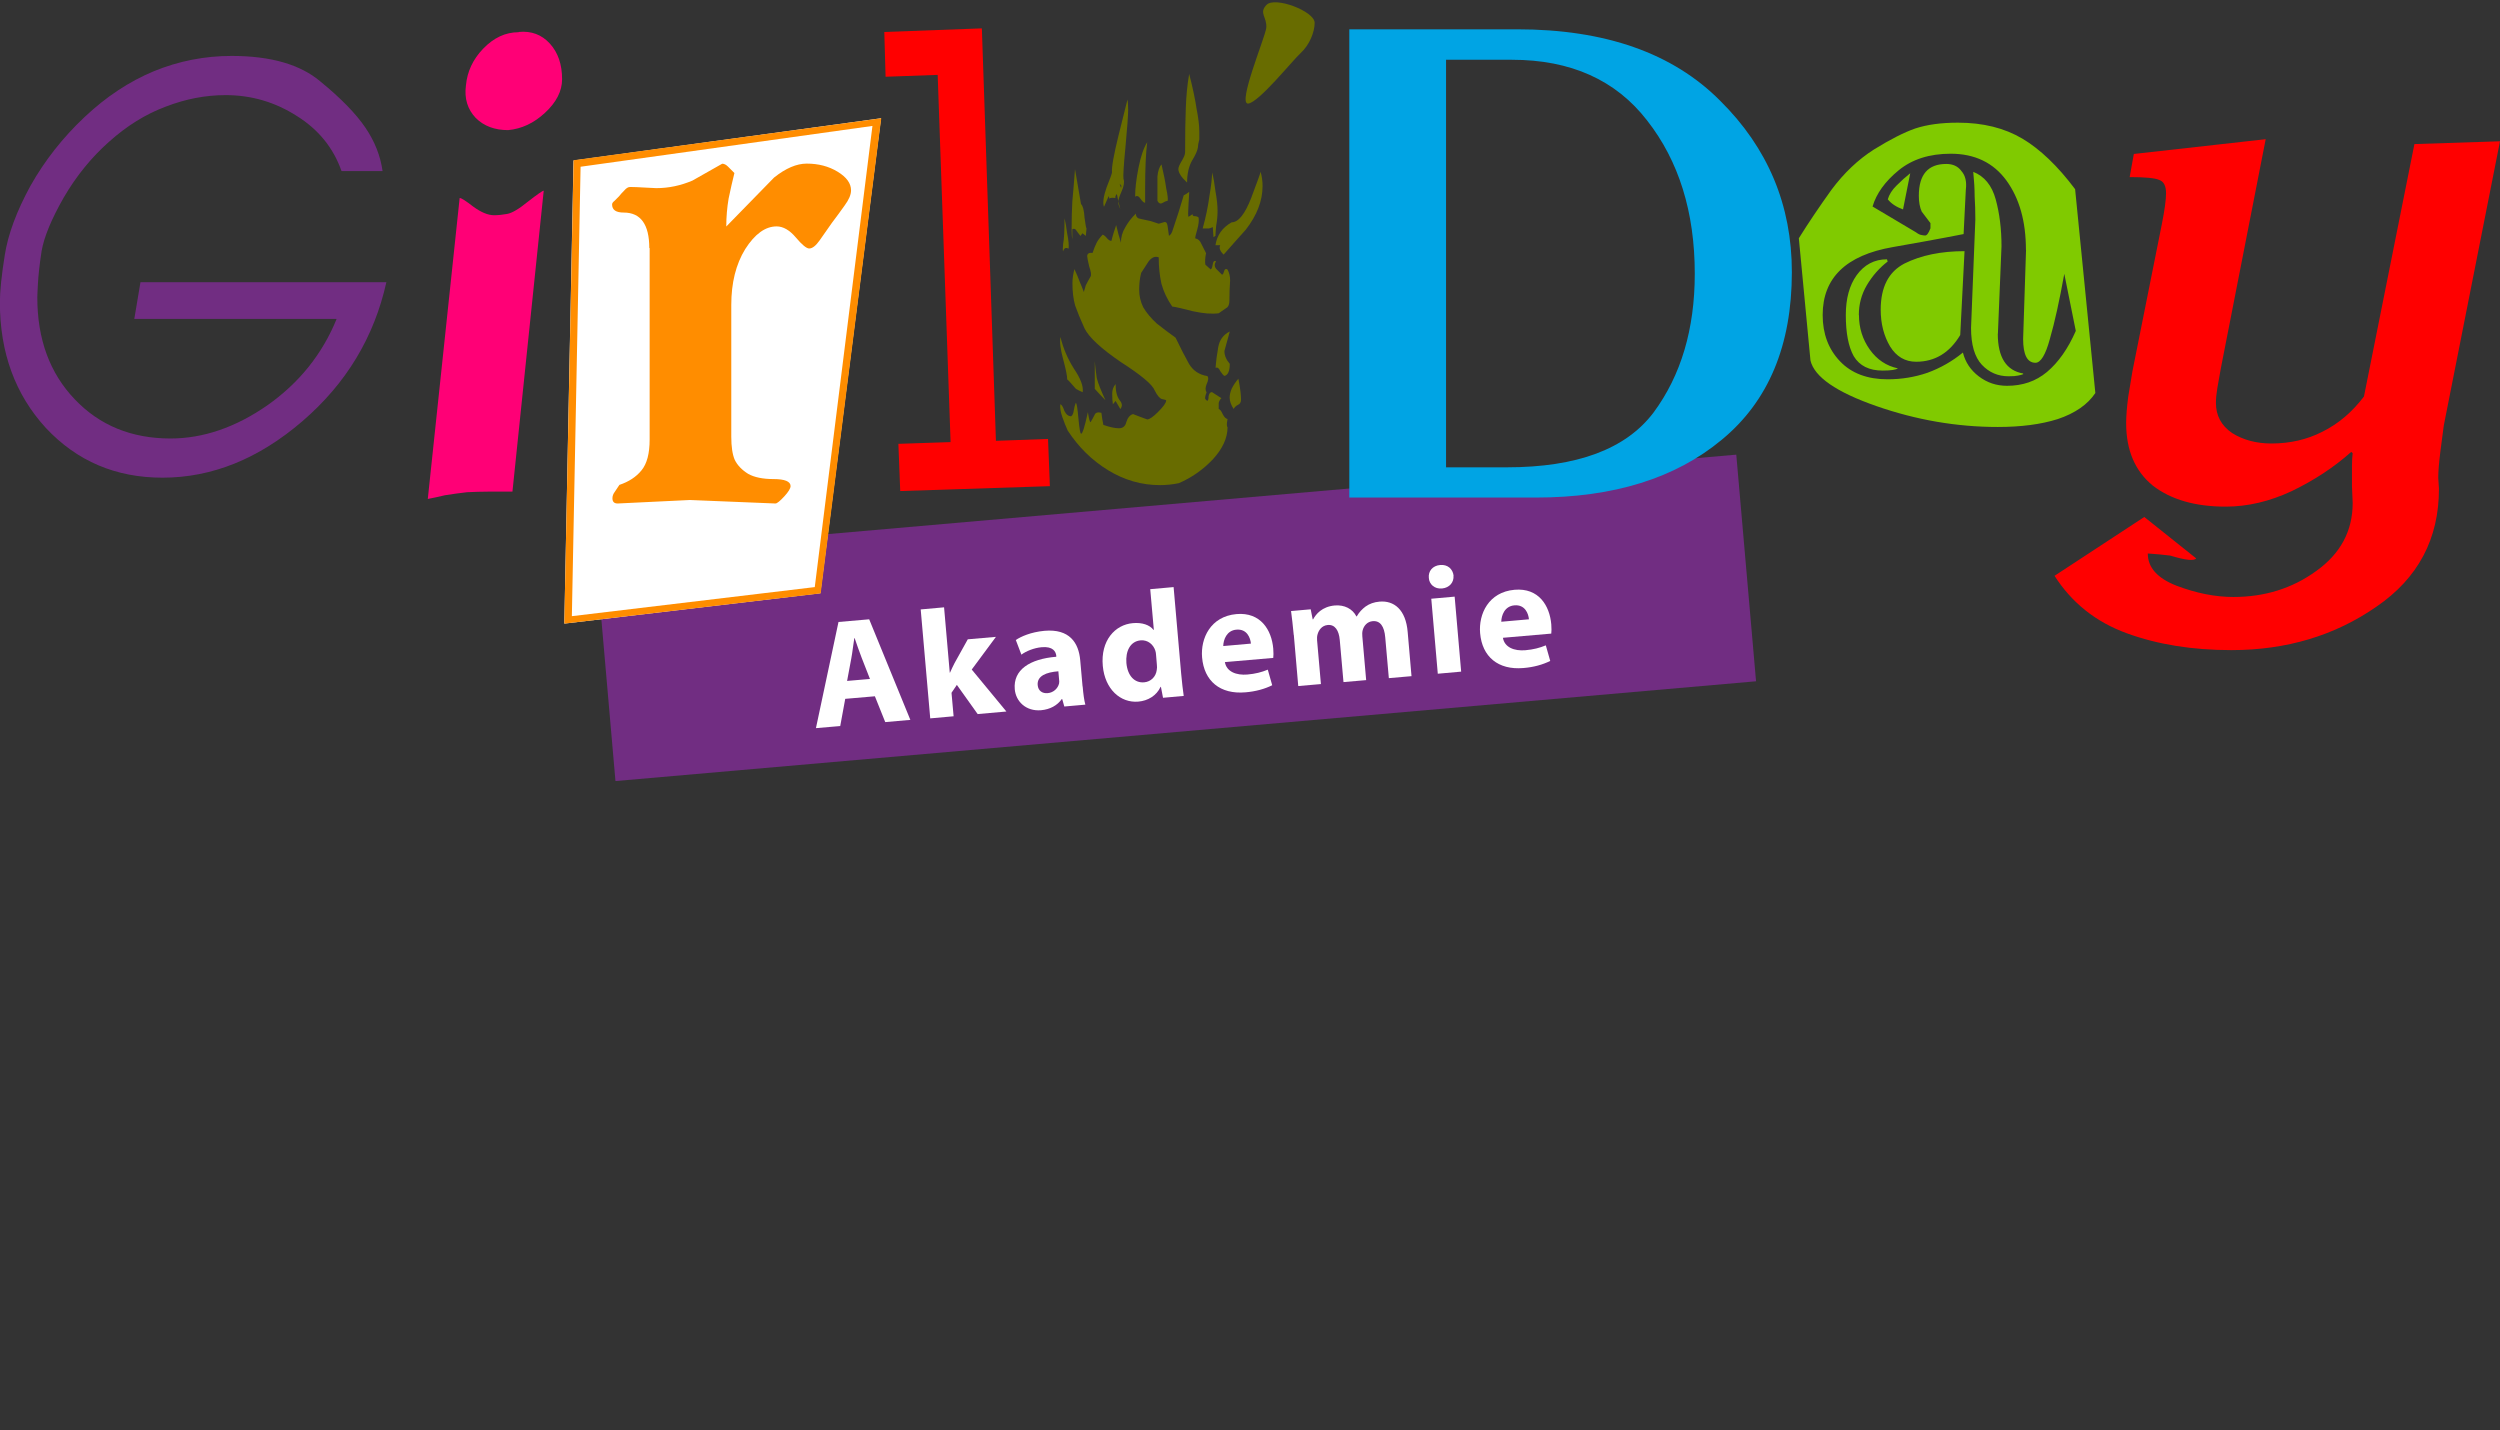
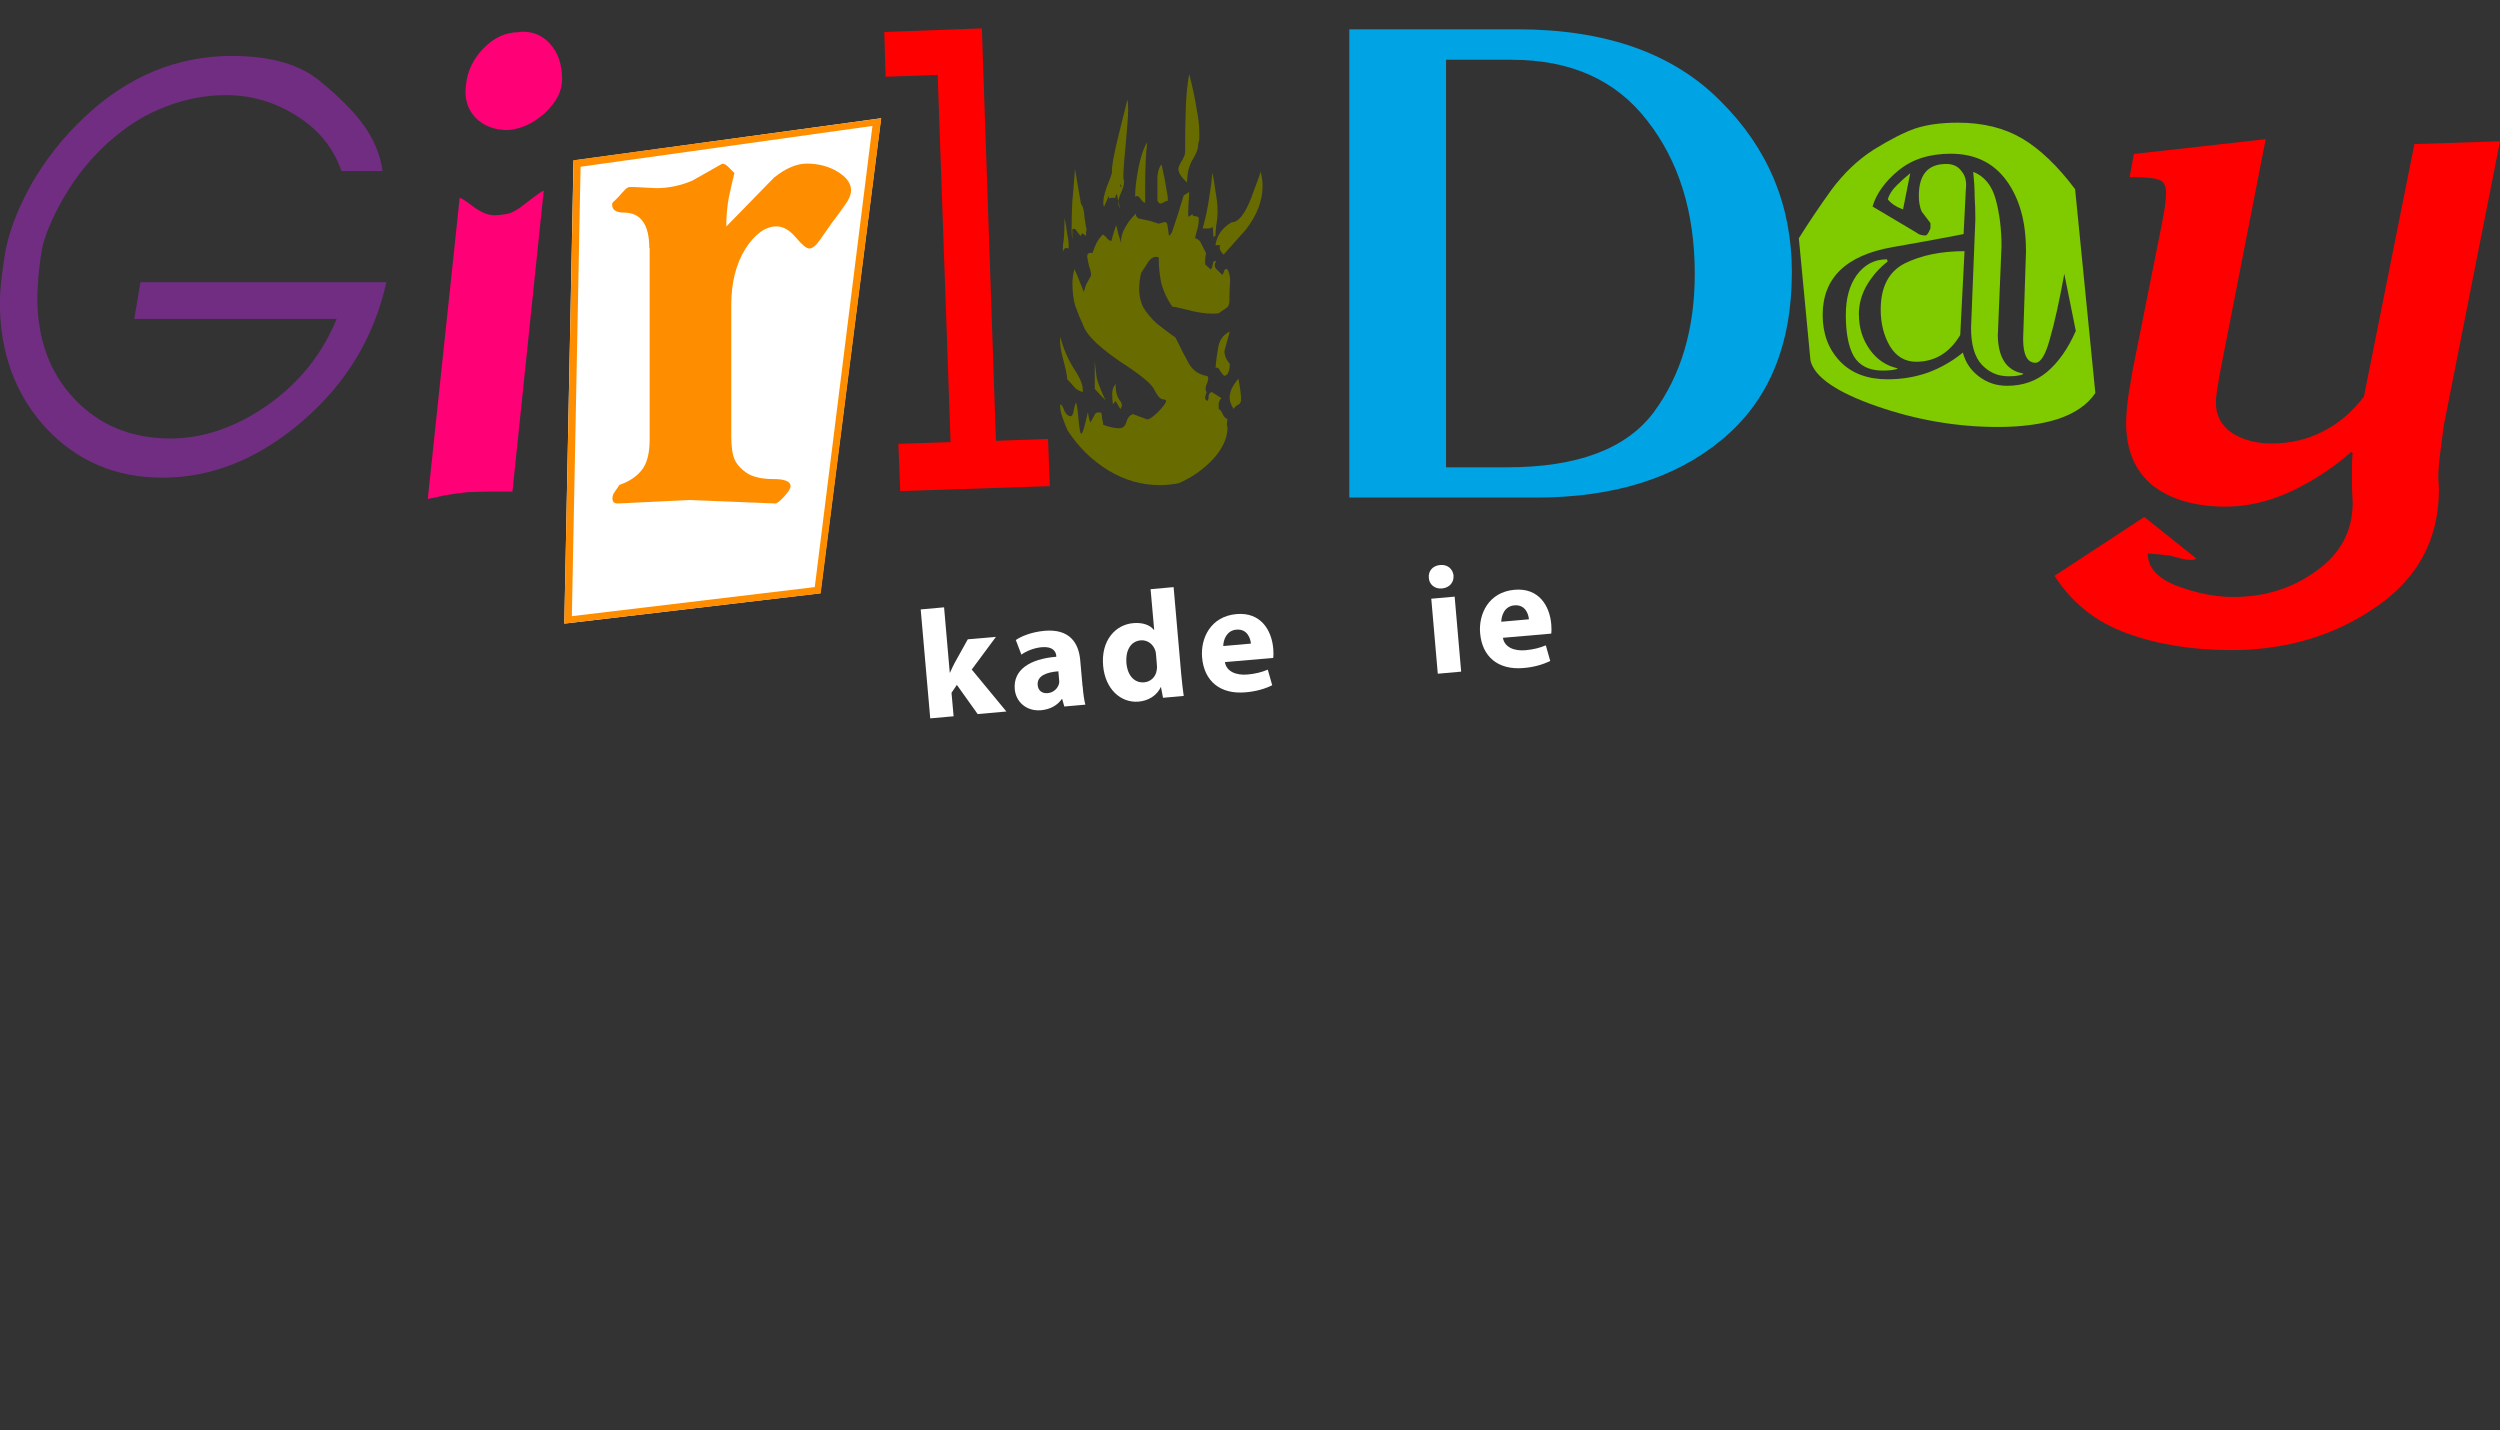
<svg xmlns="http://www.w3.org/2000/svg" id="a" viewBox="0 0 215 123" width="215" height="123">
  <rect x="0" y="0" width="215" height="123" fill="#333333" stroke="none" />
  <defs>
    <style>
      .cls-1 {
        fill: #00a4e4;
      }

      .cls-1, .cls-2, .cls-3, .cls-4, .cls-5 {
        fill-rule: evenodd;
      }

      .cls-6 {
        fill: #fff;
      }

      .cls-2 {
        fill: #ff0076;
      }

      .cls-7 {
        fill: #712d82;
      }

      .cls-3 {
        fill: #80ca00;
      }

      .cls-4 {
        fill: #686c00;
      }

      .cls-8 {
        clip-path: url(#clippath);
      }

      .cls-9 {
        fill: none;
      }

      .cls-5 {
        fill: #ff8d00;
      }

      .cls-10 {
        fill: red;
      }
    </style>
    <clipPath id="clippath">
-       <rect class="cls-9" y=".19" width="215" height="66.98" />
-     </clipPath>
+       </clipPath>
  </defs>
  <g class="cls-8">
    <polygon class="cls-7" points="51.23 47.68 149.32 39.1 151.02 58.59 52.93 67.17 51.23 47.68 51.23 47.68 51.23 47.68" />
    <path class="cls-4" d="m113.06,1.95c0,.8-.43,1.9-1.21,2.62-.75.69-3.6,4.26-4.52,4.34-.91,0,1.45-5.63,1.57-6.51.08-.94-.67-1.27.02-1.98.72-.75,4.14.55,4.14,1.54h0Z" />
  </g>
  <path class="cls-4" d="m96.29,15.81c.04.12.08.23.12.35.04-.12.04-.19,0-.23-.04-.04-.08-.08-.12-.12h0Zm6.73-3.13c-.04.27-.21.66-.52,1.16-.27.5-.41,1.12-.41,1.86-.5-.46-.75-.85-.75-1.16,0-.15.1-.39.29-.7.19-.31.29-.56.29-.75,0-1.55.02-2.82.06-3.83.04-1.04.13-2.01.29-2.9.31,1.2.52,2.2.64,3.02.15.77.23,1.41.23,1.91v.7c-.08.31-.12.54-.12.7h0Zm-6.67,22.5l-.41-.7-.23.29c-.04-.23-.06-.54-.06-.93,0-.31.1-.58.29-.81,0,.62.12,1.08.35,1.39.23.27.25.52.06.75h0Zm9.75,0c-.23-.35-.35-.68-.35-.99,0-.23.06-.48.17-.75.15-.31.35-.6.58-.87.16.81.23,1.41.23,1.8,0,.23-.1.39-.29.46-.15.08-.27.19-.35.35h0Zm-11.02-.75c-.31-.31-.62-.64-.93-.99v-2.38c.04.46.1.95.17,1.45.12.46.37,1.1.75,1.91h0Zm-1.97-.7c-.19-.08-.39-.17-.58-.29-.43-.5-.68-.77-.75-.81,0-.31-.12-.89-.35-1.74-.23-.85-.31-1.49-.23-1.91.23.97.62,1.87,1.16,2.73.58.85.83,1.53.75,2.03h0Zm12.65-5.22c-.15.58-.31,1.14-.46,1.68,0,.39.16.75.46,1.1,0,.62-.15.97-.46,1.04-.08-.04-.19-.17-.35-.4-.12-.27-.25-.37-.41-.29.04-.58.12-1.18.23-1.8.12-.62.44-1.06.99-1.33h0Zm-13.87-7.13c-.23-.12-.39-.04-.46.23-.04-.04-.04-.25,0-.64.08-.39.12-1.12.12-2.2.08.31.15.75.23,1.33.12.58.15,1,.12,1.28h0Zm13.34.52c-.31-.31-.41-.58-.29-.81h-.41c.12-.85.58-1.51,1.39-1.97.58,0,1.14-.7,1.68-2.09.54-1.43.81-2.18.81-2.26.12.42.17.83.17,1.22,0,1.28-.48,2.53-1.45,3.77-.66.73-1.29,1.45-1.91,2.15h0Zm-2.96-5.33c0,.08-.02.42-.06,1.04-.04.62-.04.97,0,1.04l.35-.23c0,.12.06.17.17.17.15,0,.27.04.35.12.04.27,0,.62-.12,1.04-.12.39-.17.64-.17.75.23.04.41.19.52.46.12.23.25.5.41.81-.08.39-.1.72-.06.99l.46.41c.08-.04.14-.17.17-.41.04-.27.14-.37.29-.29-.15.23-.15.44,0,.64.19.19.37.37.52.52.08-.04.13-.14.17-.29.04-.19.14-.25.29-.17.15.27.23.58.23.93-.04.58-.06,1.16-.06,1.74,0,.27-.06.46-.17.58-.12.08-.37.25-.75.52-.58.08-1.32.02-2.2-.17-.89-.23-1.49-.37-1.8-.41-.43-.62-.74-1.28-.93-1.97-.15-.7-.23-1.45-.23-2.26-.31-.12-.6,0-.87.35-.23.35-.44.68-.64.99-.12.46-.17.95-.17,1.45,0,.54.12,1.04.35,1.51.27.46.66.93,1.16,1.39.54.43,1.08.83,1.62,1.22.43.89.81,1.64,1.16,2.26.35.58.87.93,1.57,1.04.12.12.1.35-.06.7-.12.31-.12.54,0,.69-.12.31-.15.5-.12.58l.17.17c.08-.04.12-.17.12-.41.04-.23.14-.35.29-.35l.81.52c-.12.12-.19.25-.23.41v.52c.12.04.23.19.35.46.12.23.25.37.41.41-.08.39-.08.62,0,.7,0,.93-.43,1.86-1.28,2.78-.85.89-1.82,1.56-2.9,2.03-.58.12-1.12.17-1.62.17-1.59,0-3.08-.43-4.47-1.28-1.39-.85-2.55-1.99-3.48-3.42-.16-.35-.31-.73-.46-1.16-.15-.43-.21-.79-.17-1.1.12.04.23.23.35.58.15.31.35.46.58.46.12-.08.19-.25.23-.52.04-.27.1-.48.17-.64.08.04.15.5.23,1.39.08.85.15,1.27.23,1.27.12,0,.31-.62.58-1.86.08.54.15.83.23.87.16-.27.27-.48.35-.64.08-.19.27-.25.58-.17.04.35.1.7.17,1.04.54.19.99.29,1.33.29s.56-.17.64-.52c.12-.39.31-.62.58-.7.39.15.79.31,1.22.46.19,0,.5-.21.93-.64.46-.46.7-.79.7-.99,0-.04-.12-.08-.35-.12-.19-.04-.41-.29-.64-.75-.19-.5-1.16-1.31-2.9-2.43-1.7-1.16-2.75-2.13-3.13-2.9-.35-.77-.62-1.43-.81-1.97-.16-.58-.23-1.22-.23-1.91,0-.39.06-.79.17-1.22.19.42.35.79.46,1.1.12.27.23.56.35.87.04-.15.1-.35.17-.58.12-.23.25-.48.41-.75.08-.12.04-.41-.12-.87-.12-.5-.17-.79-.17-.87,0-.23.15-.33.46-.29.12-.35.23-.64.35-.87.12-.23.29-.46.52-.7.12.04.25.15.41.35.15.15.27.21.35.17.04-.19.1-.41.17-.64.08-.23.15-.46.23-.7.12.5.25,1.01.41,1.51,0-.46.12-.89.35-1.28.23-.43.54-.83.93-1.22,0,.19.08.33.23.41.15.04.5.12,1.04.23l.7.23c.12-.04.25-.08.41-.12.19-.08.31.02.35.29.04.27.08.56.12.87.15-.08.27-.27.35-.58.12-.35.27-.81.46-1.39.19-.62.35-1.12.46-1.51.15-.08.31-.17.46-.29h0Zm1.97-1.74c.12.43.21.97.29,1.62.12.66.18,1.22.18,1.68,0,.43-.04.85-.12,1.28-.04.42-.06.72-.06.87l-.17.12-.06-.87s-.15.08-.35.12h-.52c.27-.97.46-1.89.58-2.78.15-.89.23-1.57.23-2.03h0Zm-11.26,2.73c.15.15.25.54.29,1.16.08.58.13.89.17.93l-.06.64-.29-.23-.17.23c-.16-.19-.27-.35-.35-.46-.08-.15-.19-.19-.35-.12v.87c-.04-.19-.06-.5-.06-.93,0-.77.02-1.55.06-2.32.08-.81.15-1.74.23-2.78l.52,3.02h0Zm7.43-.29s-.17.02-.41.17c-.19.12-.35.06-.46-.17v-2.09c.04-.46.15-.81.35-1.04.19.81.33,1.51.41,2.09.12.54.15.89.12,1.04h0Zm-1.92.17c-.12,0-.25-.12-.41-.35-.15-.23-.31-.29-.46-.17,0-.7.1-1.53.29-2.49.19-.97.44-1.7.75-2.2-.12.93-.18,2.28-.18,4.06v1.16h0Zm-1.86-2.03c.08.27.02.62-.17,1.04-.19.43-.29.74-.29.93,0,.16.06.35.17.58-.12-.42-.21-.85-.29-1.28-.12.15-.16.27-.12.35-.31-.04-.48-.02-.52.06l-.06-.23-.41.93c-.12-.35-.04-.91.23-1.68.31-.77.46-1.2.46-1.28-.04-.46.16-1.55.58-3.25.43-1.7.68-2.71.75-3.01.04.15.06.44.06.87,0,.5-.08,1.57-.23,3.19-.16,1.62-.21,2.55-.17,2.78h0Z" />
  <path class="cls-7" d="m33.23,24.26c-1.05,4.74-3.46,8.73-7.23,11.97-3.76,3.23-7.77,4.85-12.03,4.85-4.01,0-7.35-1.42-10.02-4.27-2.64-2.88-3.96-6.48-3.96-10.81,0-.95.14-2.3.42-4.06.28-1.79,1.02-3.78,2.21-5.96,1.23-2.18,2.78-4.15,4.64-5.9,1.86-1.76,3.85-3.07,5.96-3.95,2.14-.88,4.38-1.32,6.7-1.32,3.38,0,5.92.74,7.65,2.21,1.76,1.44,3.04,2.76,3.85,3.95.81,1.19,1.3,2.44,1.48,3.74h-3.53c-.7-2-1.99-3.58-3.85-4.74-1.86-1.19-3.9-1.79-6.12-1.79-1.72,0-3.45.33-5.17,1-1.69.63-3.31,1.63-4.85,3.01-1.51,1.34-2.81,2.93-3.9,4.8-1.06,1.86-1.69,3.39-1.9,4.59-.18,1.16-.28,2.11-.32,2.85-.04.7-.05,1.09-.05,1.16,0,3.58,1.07,6.5,3.22,8.75,2.14,2.25,4.89,3.37,8.23,3.37,2.81,0,5.59-.95,8.33-2.85,2.74-1.93,4.73-4.41,5.96-7.43H11.55l.53-3.16h21.15Z" />
  <path class="cls-2" d="m44.6,2.75c1.09-.11,1.99.23,2.69,1,.7.77,1.05,1.79,1.05,3.06,0,1.02-.49,1.99-1.48,2.9-.95.88-2,1.37-3.16,1.48-1.16,0-2.09-.35-2.79-1.05-.7-.74-.99-1.67-.84-2.79.11-1.19.6-2.25,1.48-3.16.91-.95,1.93-1.42,3.06-1.42h0Zm-5.06,14.28c.14,0,.53.25,1.16.74.67.49,1.27.74,1.79.74.35,0,.72-.04,1.11-.11.42-.07,1.02-.42,1.79-1.05.81-.63,1.27-.95,1.37-.95l-2.69,25.88h-2.11c-.56,0-1.16.02-1.79.05-.63.07-1.27.16-1.9.26-.6.14-1.09.25-1.48.32l2.74-25.88h0Z" />
  <polygon class="cls-6" points="75.77 10.17 49.32 13.8 48.53 53.63 70.55 51.02 75.77 10.17 75.77 10.17 75.77 10.17" />
  <path class="cls-5" d="m55.84,21.34c0-2.04-.74-3.06-2.2-3.06-.67,0-1-.23-1-.7,0-.1.07-.2.2-.3.13-.13.27-.27.4-.4.13-.17.28-.33.45-.5.17-.2.33-.3.5-.3.33,0,.75.02,1.25.05.5.03.84.05,1,.05,1.07,0,2.1-.22,3.11-.65.84-.47,1.69-.95,2.56-1.45.17,0,.33.08.5.25.17.17.35.35.55.55-.17.67-.33,1.4-.5,2.2-.13.77-.2,1.57-.2,2.4,1.37-1.4,2.74-2.8,4.11-4.21,1-.8,1.94-1.2,2.81-1.2,1,0,1.89.23,2.66.7.77.47,1.15,1,1.15,1.6,0,.37-.18.8-.55,1.3-.33.47-.7.97-1.1,1.5-.37.53-.72,1.03-1.05,1.5-.33.47-.63.7-.9.7-.23,0-.62-.32-1.15-.95-.53-.63-1.09-.95-1.65-.95-.97,0-1.87.65-2.7,1.95-.8,1.3-1.2,2.9-1.2,4.81v11.32c0,.87.1,1.54.3,2,.23.47.62.87,1.15,1.2.53.3,1.27.45,2.2.45s1.45.2,1.45.6c0,.2-.18.5-.55.9-.37.4-.62.6-.75.6l-7.36-.3-6.21.3c-.3,0-.45-.15-.45-.45,0-.2.07-.38.2-.55.13-.2.27-.4.4-.6.8-.27,1.44-.68,1.9-1.25.47-.57.7-1.45.7-2.65v-16.47h0Zm-6.66,31.65l20.89-2.5,4.96-39.66-25.1,3.51-.75,38.66h0Zm.15-39.21l26.46-3.61-5.21,40.86-22.05,2.6.8-39.86h0Z" />
  <path class="cls-3" d="m161.74,26.64c0-1.95.68-3.27,2.05-3.98,1.41-.7,3.13-1.06,5.16-1.06l-.37,7.21c-.91,1.53-2.18,2.3-3.79,2.3-.95,0-1.7-.44-2.24-1.31-.54-.91-.81-1.97-.81-3.17h0Zm-1.87.44c0,1.12.31,2.11.93,2.98.62.87,1.43,1.41,2.42,1.62-.17.12-.6.19-1.31.19-1.16,0-1.99-.41-2.49-1.24-.46-.83-.68-2.01-.68-3.54,0-1.41.31-2.55.93-3.42.66-.91,1.53-1.37,2.61-1.37l.06.19c-.7.54-1.31,1.22-1.8,2.05-.46.79-.68,1.64-.68,2.55h0Zm11.94,1.62c0,2.03.73,3.17,2.18,3.42v.06c-.08.04-.23.08-.44.12-.17.04-.43.06-.81.06-.91,0-1.68-.33-2.3-.99-.62-.66-.93-1.72-.93-3.17l.37-9.32c0-.7-.02-1.37-.06-1.99,0-.62-.04-1.33-.12-2.11.95.37,1.6,1.16,1.93,2.36.33,1.2.5,2.55.5,4.04l-.31,7.52h0Zm-8.15-10.69c-.58-.21-1.02-.5-1.31-.87.12-.41.37-.81.75-1.18.41-.41.81-.77,1.18-1.06l-.62,3.11h0Zm10.57,3.48c0-2.45-.56-4.43-1.68-5.97-1.12-1.53-2.72-2.3-4.79-2.3-1.83,0-3.32.48-4.48,1.43-1.16.95-1.91,1.99-2.24,3.11l3.67,2.18c.17.12.31.21.44.25.17.04.29.06.37.06.17.04.33-.17.5-.62v-.44c-.25-.33-.5-.66-.75-.99-.17-.37-.25-.83-.25-1.37,0-1.82.79-2.73,2.36-2.73.58,0,1.02.21,1.31.62.33.37.46.91.37,1.62l-.19,3.79s-2.03.41-6.09,1.12c-4.02.7-6.03,2.65-6.03,5.84,0,1.62.5,2.94,1.49,3.98.99,1.04,2.36,1.55,4.1,1.55,1.2,0,2.34-.19,3.42-.56,1.12-.41,2.14-.99,3.05-1.74.21.83.66,1.51,1.37,2.05.71.54,1.51.81,2.43.81,1.33,0,2.47-.39,3.42-1.18.99-.83,1.82-2.01,2.49-3.54l-.99-4.91c-.42,2.32-.83,4.19-1.24,5.6-.37,1.37-.79,2.05-1.24,2.05-.7,0-1.06-.68-1.06-2.05l.25-7.65h0Zm-5.85-10.94c2.16,0,4,.46,5.54,1.37,1.53.91,3.05,2.36,4.54,4.35l1.74,17.53c-.66.99-1.74,1.74-3.23,2.24-1.45.46-3.17.68-5.16.68-3.52,0-7.01-.6-10.45-1.8-3.44-1.2-5.33-2.51-5.66-3.92l-1-10.51c.83-1.33,1.76-2.71,2.8-4.16,1.08-1.45,2.3-2.61,3.67-3.48,1.41-.87,2.59-1.47,3.54-1.8,1-.33,2.22-.5,3.67-.5h0Z" />
  <polygon class="cls-10" points="77.26 38.17 81.75 38.02 80.64 6.44 76.16 6.6 76.05 2.75 84.44 2.44 85.65 37.91 90.13 37.75 90.29 41.81 77.42 42.23 77.26 38.17 77.26 38.17 77.26 38.17" />
  <path class="cls-1" d="m124.36,40.19h5.22c6.05,0,10.26-1.57,12.63-4.72,2.36-3.19,3.54-7.17,3.54-11.93,0-5.3-1.37-9.7-4.1-13.18-2.69-3.48-6.57-5.22-11.63-5.22h-5.66v35.06h0ZM116.03,2.52h14.43c7.59,0,13.41,2.05,17.48,6.15,4.1,4.06,6.16,8.97,6.16,14.73,0,6.3-2.01,11.11-6.03,14.42-3.98,3.31-9.31,4.97-15.98,4.97h-16.05V2.52h0Z" />
  <path class="cls-10" d="m210.17,36.56c-.08.56-.18,1.33-.3,2.29-.12.96-.18,1.71-.18,2.23l.06.96c0,4.3-1.79,7.68-5.37,10.13-3.58,2.49-7.74,3.74-12.49,3.74-3.34,0-6.33-.48-8.99-1.45-2.65-.97-4.72-2.61-6.21-4.94l7.72-5.06,4.46,3.56c-.16.24-.91.16-2.23-.24-.64-.08-1.29-.14-1.93-.18,0,1.21.83,2.13,2.47,2.77,1.69.64,3.32.97,4.89.97,2.69,0,5.07-.74,7.12-2.23,2.09-1.49,3.14-3.44,3.14-5.85l-.06-1.45v-1.69c0-.48.02-.86.06-1.14l-.12-.12c-1.49,1.33-3.2,2.45-5.13,3.38-1.89.88-3.78,1.33-5.67,1.33-2.61,0-4.71-.6-6.27-1.81-1.53-1.25-2.29-3.04-2.29-5.37,0-.6.06-1.37.18-2.29.16-.96.28-1.69.36-2.17l2.53-12.66c.24-1.21.36-2.09.36-2.65,0-.64-.2-1.02-.6-1.15-.36-.16-1.21-.24-2.53-.24l.36-1.99,11.34-1.27-3.86,19.72c-.12.64-.22,1.21-.3,1.69-.08.48-.12.9-.12,1.27,0,1.09.46,1.95,1.39,2.59.96.6,2.09.9,3.38.9,1.61,0,3.08-.34,4.4-1.02,1.37-.68,2.55-1.69,3.56-3.02l4.34-21.71,7.36-.24-4.83,24.42h0Z" />
-   <path class="cls-6" d="m74.82,58.4l-.72-1.84c-.2-.51-.42-1.16-.6-1.68h-.03c-.09.54-.16,1.23-.26,1.75l-.36,1.93,1.97-.17h0Zm-2.13,1.7l-.43,2.34-2.09.18,1.94-9.13,2.64-.23,3.54,8.65-2.16.19-.89-2.22-2.55.22h0Z" />
  <path class="cls-6" d="m81.67,57.85h.03c.12-.28.26-.56.39-.82l1.14-2.05,2.42-.21-2.08,2.81,2.98,3.61-2.47.22-1.79-2.51-.46.68.18,2.02-2.01.18-.82-9.37,2.01-.18.49,5.63h0Z" />
  <path class="cls-6" d="m91.03,57.73c-1.06.08-1.85.4-1.79,1.18.04.51.41.74.86.7.5-.04.88-.41.98-.83.02-.11.02-.23,0-.35l-.06-.7h0Zm2.08,1.31c.05.62.13,1.21.23,1.56l-1.81.16-.18-.64h-.04c-.38.55-1.01.89-1.78.96-1.31.11-2.17-.77-2.26-1.8-.15-1.68,1.29-2.61,3.57-2.8v-.09c-.04-.34-.27-.82-1.26-.73-.66.06-1.34.34-1.74.64l-.48-1.26c.43-.29,1.28-.68,2.46-.79,2.15-.19,2.95,1.02,3.08,2.54l.2,2.24h0Z" />
-   <path class="cls-6" d="m99.42,56.31c0-.1-.03-.25-.06-.35-.17-.53-.64-.94-1.26-.89-.91.08-1.31.94-1.23,1.95.1,1.1.7,1.73,1.53,1.66.58-.05,1.01-.49,1.08-1.06.03-.15.03-.29.01-.47l-.07-.84h0Zm1.51-5.82l.65,7.44c.06.73.16,1.49.22,1.92l-1.78.16-.18-.94h-.03c-.35.76-1.09,1.2-1.92,1.27-1.53.13-2.87-1.07-3.05-3.07-.2-2.18,1.05-3.55,2.59-3.68.79-.07,1.44.15,1.77.58h.03s-.31-3.5-.31-3.5l2.01-.18h0Z" />
+   <path class="cls-6" d="m99.42,56.31c0-.1-.03-.25-.06-.35-.17-.53-.64-.94-1.26-.89-.91.08-1.31.94-1.23,1.95.1,1.1.7,1.73,1.53,1.66.58-.05,1.01-.49,1.08-1.06.03-.15.03-.29.01-.47l-.07-.84h0Zm1.51-5.82l.65,7.44c.06.73.16,1.49.22,1.92l-1.78.16-.18-.94c-.35.76-1.09,1.2-1.92,1.27-1.53.13-2.87-1.07-3.05-3.07-.2-2.18,1.05-3.55,2.59-3.68.79-.07,1.44.15,1.77.58h.03s-.31-3.5-.31-3.5l2.01-.18h0Z" />
  <path class="cls-6" d="m107.58,55.36c-.04-.49-.33-1.29-1.25-1.21-.84.07-1.12.87-1.13,1.41l2.38-.21h0Zm-2.24,1.58c.14.83.99,1.15,1.93,1.07.69-.06,1.23-.2,1.76-.42l.38,1.34c-.64.32-1.43.54-2.3.61-2.19.19-3.56-.98-3.73-3-.14-1.64.72-3.53,2.96-3.73,2.08-.18,3.02,1.37,3.16,2.97.03.34.02.65,0,.8l-4.16.36h0Z" />
-   <path class="cls-6" d="m111.26,54.6c-.07-.8-.16-1.49-.23-2.05l1.69-.15.17.86h.04c.24-.44.76-1.09,1.86-1.19.83-.07,1.53.29,1.86.94h.03c.21-.37.48-.64.76-.85.34-.24.73-.38,1.2-.42,1.24-.11,2.26.68,2.42,2.61l.33,3.8-1.95.17-.31-3.51c-.08-.94-.43-1.45-1.08-1.39-.46.04-.76.39-.86.78-.04.15-.05.36-.03.52l.33,3.77-1.95.17-.32-3.62c-.07-.82-.41-1.35-1.04-1.29-.52.05-.78.47-.87.81-.05.16-.05.35-.04.51l.33,3.76-1.95.17-.38-4.39h0Z" />
  <path class="cls-6" d="m123.65,57.94l-.56-6.45,2.01-.18.56,6.45-2.01.18h0Zm1.35-8.43c.05.55-.33,1.04-.99,1.1-.63.06-1.1-.36-1.13-.91-.06-.58.32-1.05.97-1.11.65-.06,1.09.34,1.16.92h0Z" />
  <path class="cls-6" d="m131.49,53.27c-.04-.49-.33-1.29-1.25-1.21-.85.07-1.12.87-1.13,1.41l2.38-.21h0Zm-2.24,1.58c.14.83.99,1.15,1.93,1.07.69-.06,1.23-.2,1.76-.42l.38,1.34c-.64.32-1.43.54-2.3.61-2.19.19-3.56-.98-3.73-3-.14-1.64.72-3.53,2.96-3.73,2.09-.18,3.02,1.37,3.16,2.97.03.34.02.65,0,.8l-4.16.36h0Z" />
</svg>